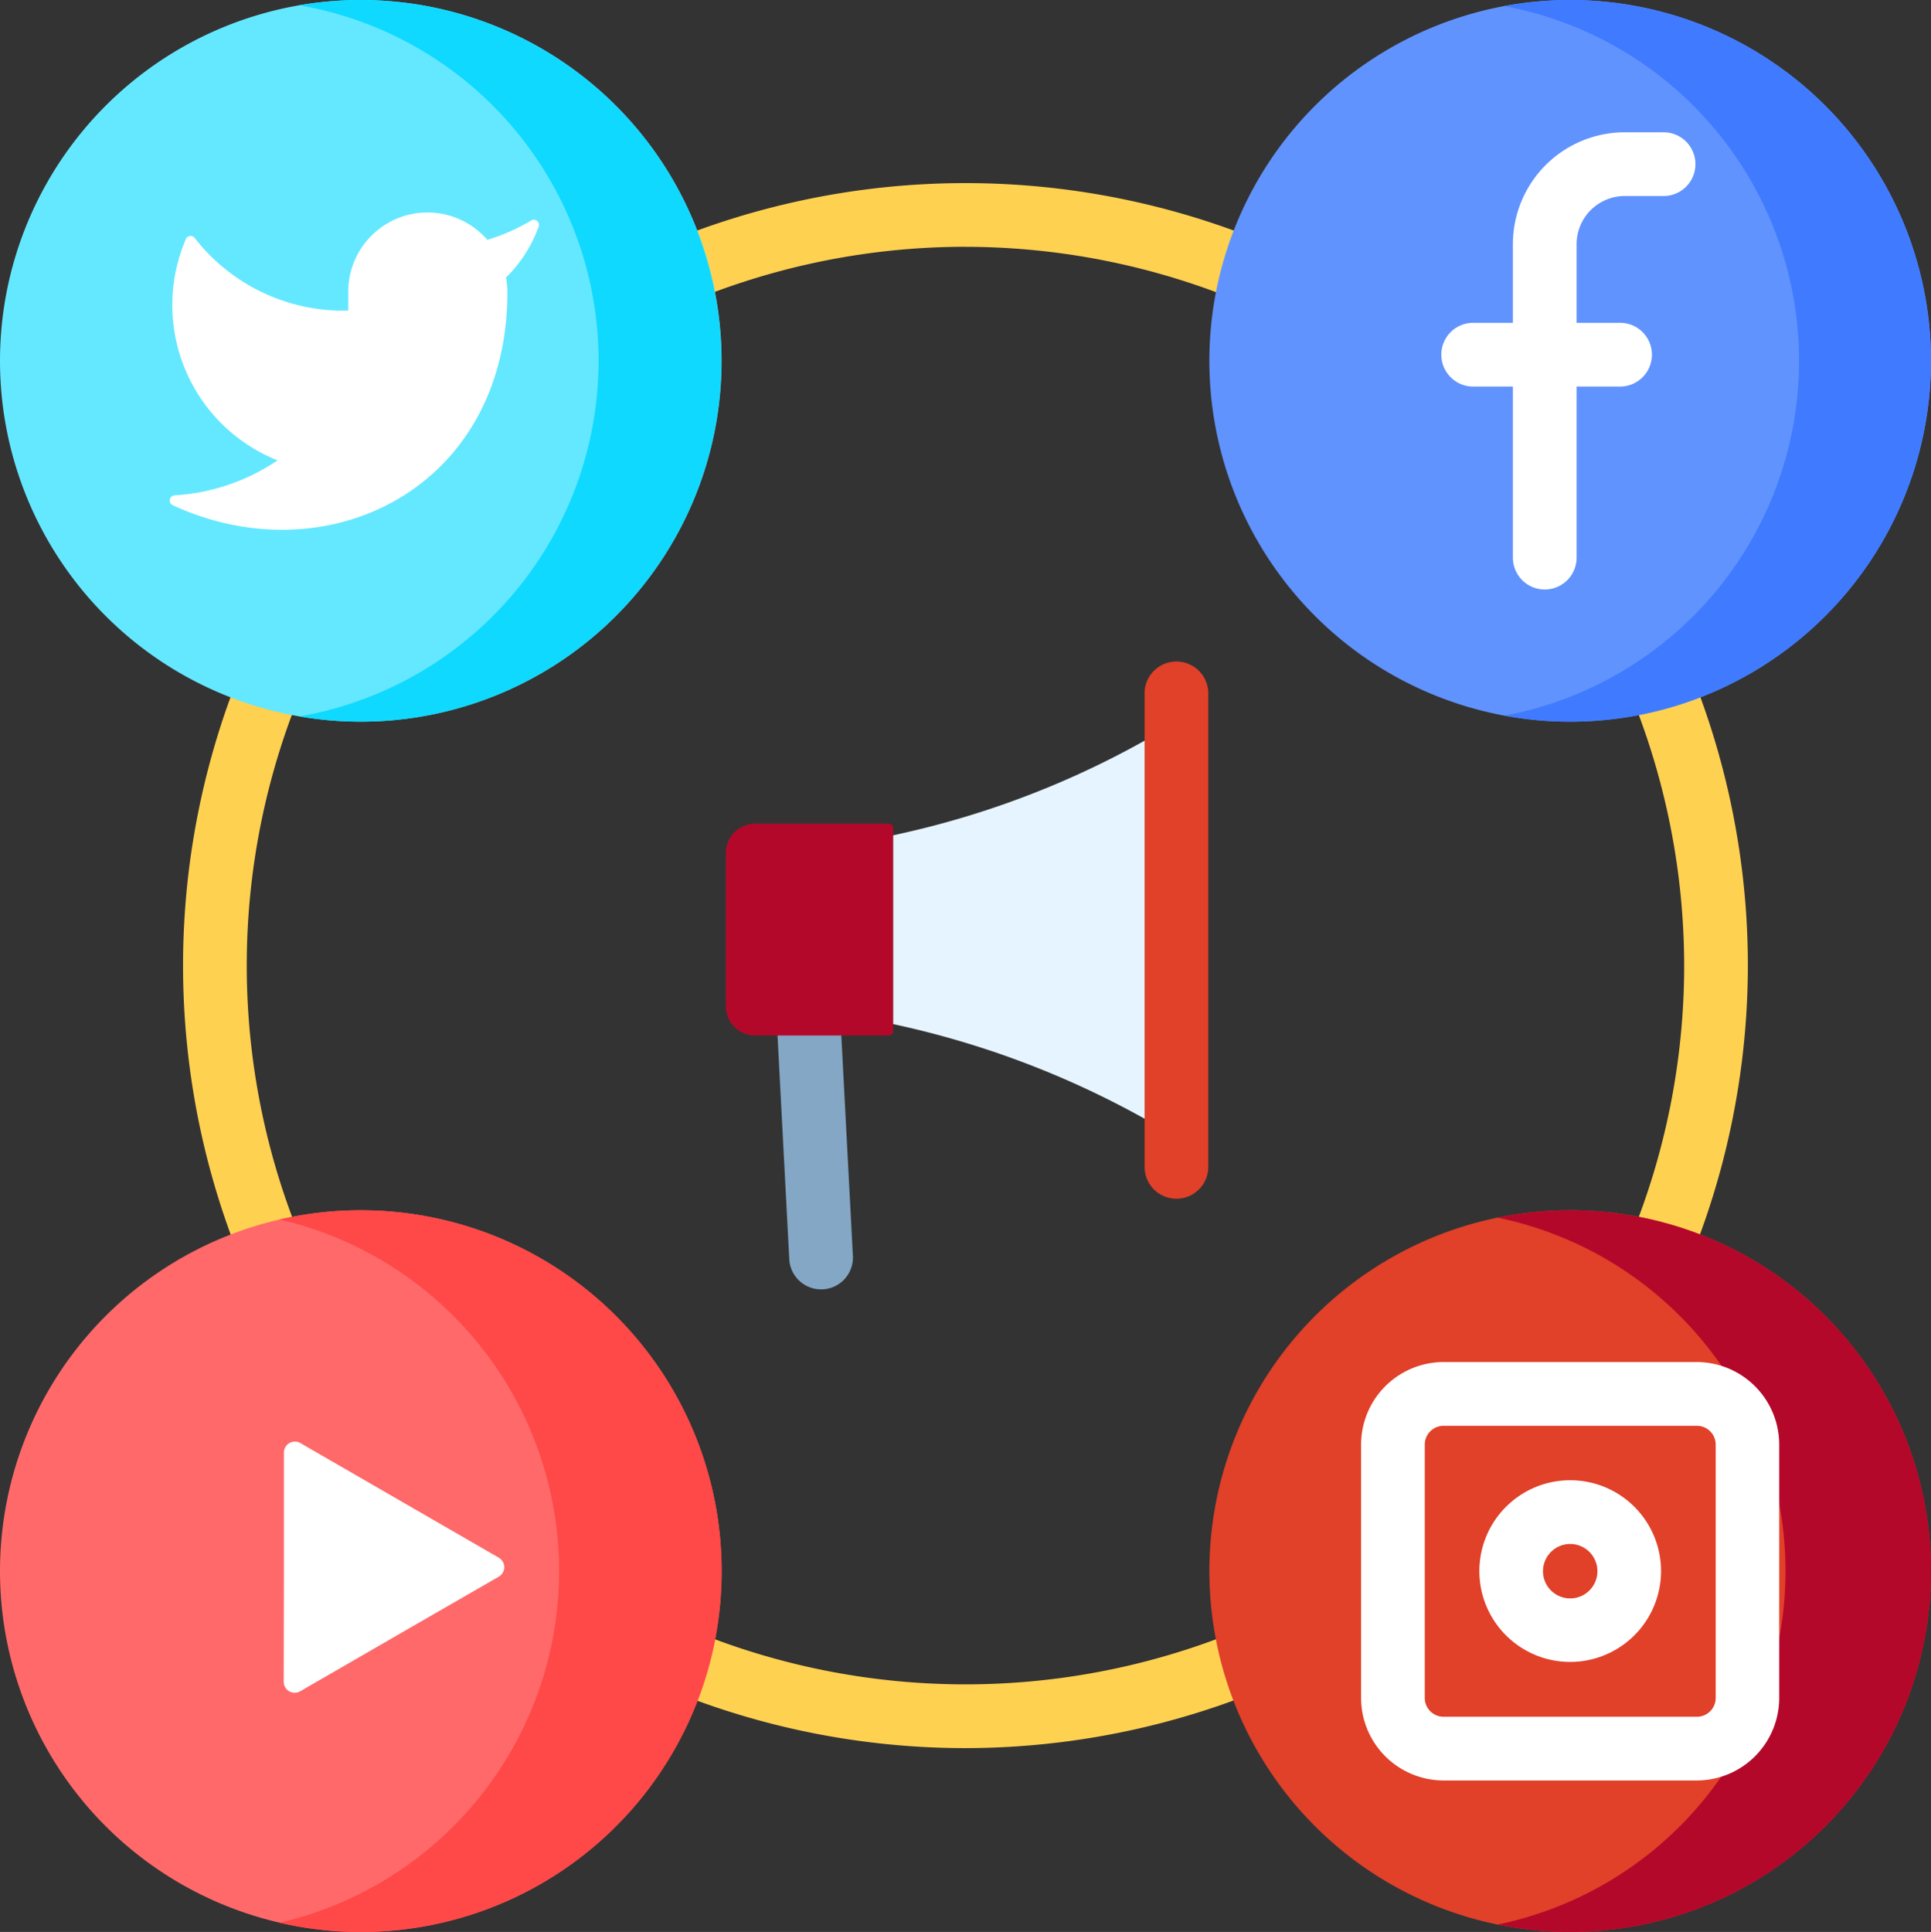
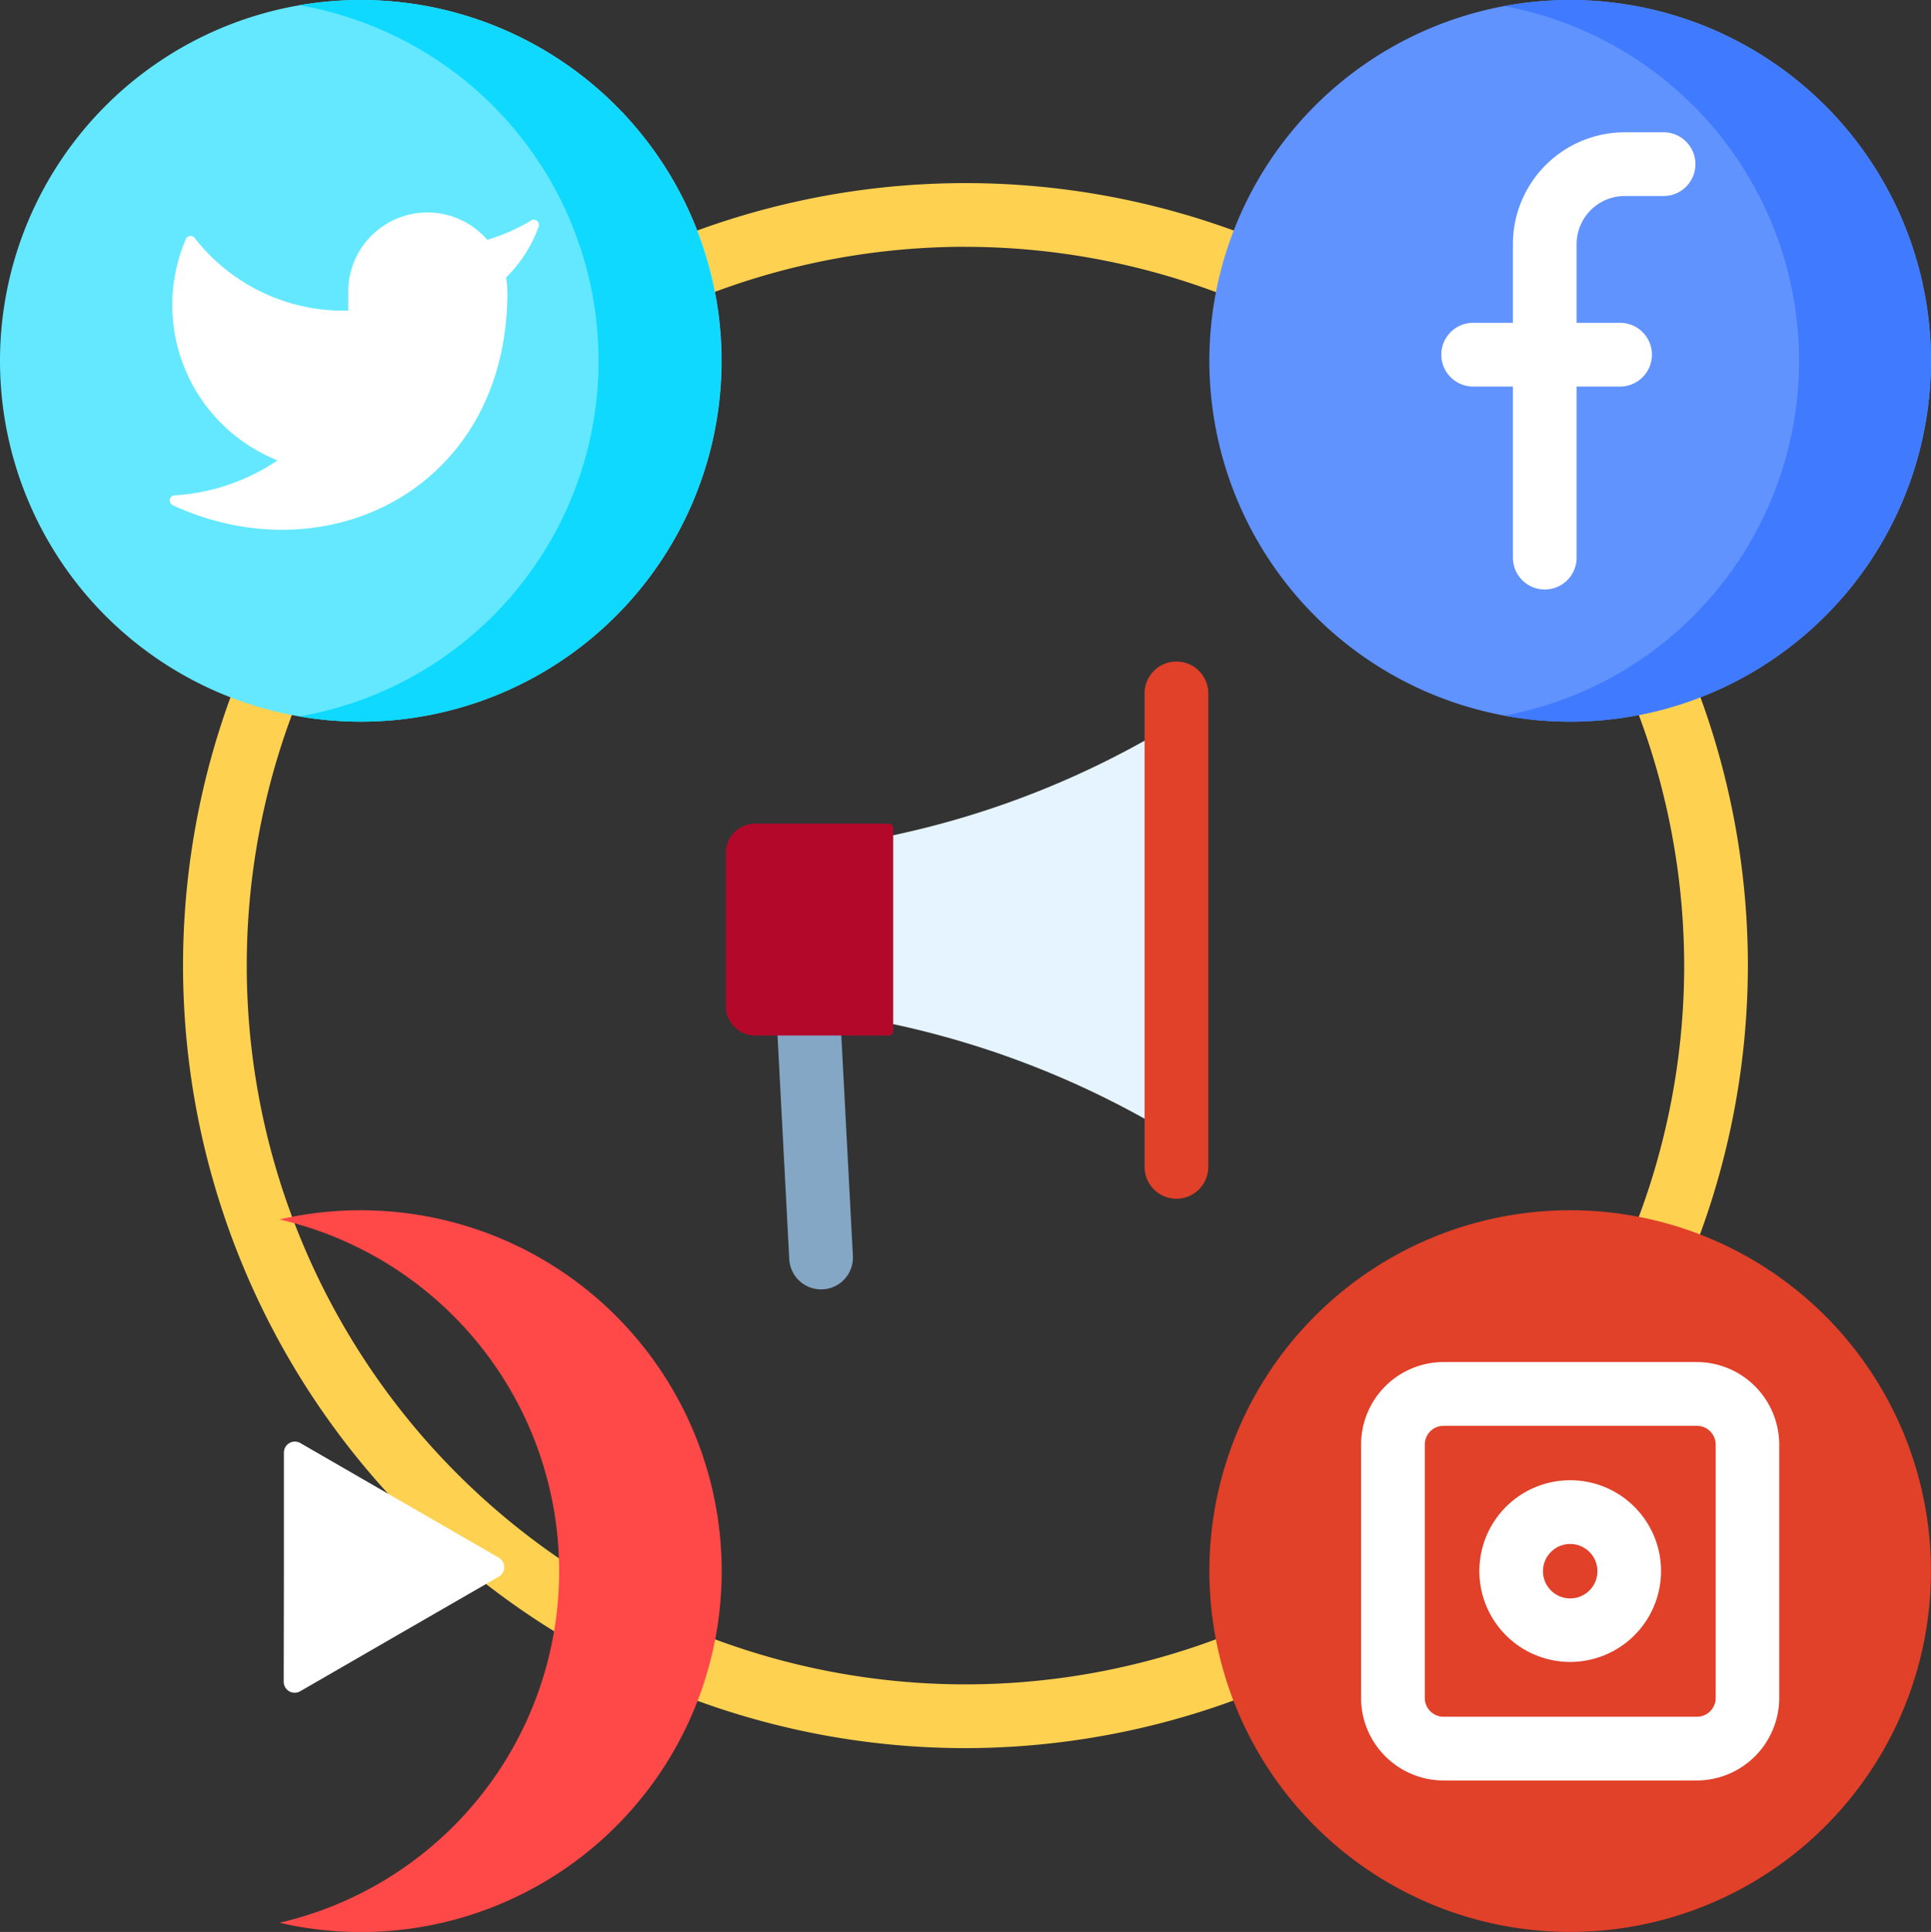
<svg xmlns="http://www.w3.org/2000/svg" width="49.678" height="49.696" viewBox="0 0 49.678 49.696">
  <rect x="0" y="0" width="49.678" height="49.696" fill="#333333" stroke="none" />
  <g id="_03" data-name="03" transform="translate(-0.5 0.001)">
    <path id="Path_67" data-name="Path 67" d="M69.145,88.778a20.129,20.129,0,1,1,20.129-20.13A20.152,20.152,0,0,1,69.145,88.778Zm0-38.62a18.49,18.49,0,1,0,18.49,18.49A18.511,18.511,0,0,0,69.145,50.159Zm0,0" transform="translate(-43.807 -43.811)" fill="#ffd151" />
    <path id="Path_68" data-name="Path 68" d="M19.064,9.282A9.282,9.282,0,1,1,9.782,0,9.282,9.282,0,0,1,19.064,9.282Zm0,0" transform="translate(0 -0.001)" fill="#64e8ff" />
    <path id="Path_69" data-name="Path 69" d="M81.407,0a9.344,9.344,0,0,0-1.583.135,9.283,9.283,0,0,1,0,18.294A9.282,9.282,0,1,0,81.407,0Zm0,0" transform="translate(-71.625 -0.001)" fill="#0fd9ff" />
    <path id="Path_70" data-name="Path 70" d="M339.618,9.282A9.282,9.282,0,1,1,330.336,0,9.282,9.282,0,0,1,339.618,9.282Zm0,0" transform="translate(-289.441 -0.001)" fill="#6193ff" />
    <path id="Path_71" data-name="Path 71" d="M410.157,9.015A9.289,9.289,0,0,0,399.18.155a9.283,9.283,0,0,1,0,18.253,9.286,9.286,0,0,0,10.977-9.392Zm0,0" transform="translate(-359.983 0)" fill="#407bff" />
-     <path id="Path_72" data-name="Path 72" d="M19.064,330.024a9.282,9.282,0,1,1-9.282-9.282A9.282,9.282,0,0,1,19.064,330.024Zm0,0" transform="translate(0 -289.611)" fill="#ff6969" />
    <path id="Path_73" data-name="Path 73" d="M76.68,320.742a9.311,9.311,0,0,0-2.091.237,9.284,9.284,0,0,1,0,18.091,9.283,9.283,0,1,0,2.091-18.327Zm0,0" transform="translate(-66.898 -289.611)" fill="#ff4848" />
    <path id="Path_74" data-name="Path 74" d="M339.618,330.024a9.282,9.282,0,1,1-9.282-9.282A9.282,9.282,0,0,1,339.618,330.024Zm0,0" transform="translate(-289.441 -289.611)" fill="#e14029" />
-     <path id="Path_75" data-name="Path 75" d="M399.277,320.742a9.331,9.331,0,0,0-1.871.189,9.284,9.284,0,0,1,0,18.186,9.283,9.283,0,1,0,1.871-18.375Zm0,0" transform="translate(-358.381 -289.611)" fill="#b4082a" />
    <g id="Group_3715" data-name="Group 3715" transform="translate(4.869 3.398)">
      <path id="Path_76" data-name="Path 76" d="M54.809,56.56a4.955,4.955,0,0,1-1.131.5A2.038,2.038,0,0,0,50.1,58.426v.455a4.847,4.847,0,0,1-3.952-1.87.132.132,0,0,0-.228.037,4.3,4.3,0,0,0,2.361,5.685,5.3,5.3,0,0,1-2.649.9.133.133,0,0,0-.049.253c3.993,1.844,8.611-.452,8.611-5.478a2.065,2.065,0,0,0-.036-.377A3.519,3.519,0,0,0,55,56.719.133.133,0,0,0,54.809,56.56Zm0,0" transform="translate(-45.51 -54.29)" fill="#fff" />
      <path id="Path_77" data-name="Path 77" d="M402.316,46.785a.82.82,0,0,1-.82-.82V37.9a2.879,2.879,0,0,1,2.876-2.876h.971a.82.82,0,1,1,0,1.639h-.971a1.239,1.239,0,0,0-1.237,1.237v8.07A.82.82,0,0,1,402.316,46.785Zm0,0" transform="translate(-366.943 -35.02)" fill="#fff" />
      <path id="Path_78" data-name="Path 78" d="M387.357,87.19h-3.721a.82.82,0,1,1,0-1.639h3.721a.82.82,0,1,1,0,1.639Zm0,0" transform="translate(-350.076 -80.646)" fill="#fff" />
      <path id="Path_79" data-name="Path 79" d="M75.7,385.271v-2.948a.282.282,0,0,1,.423-.244l2.552,1.474,2.552,1.474a.282.282,0,0,1,0,.489L78.67,386.99l-2.552,1.474a.282.282,0,0,1-.423-.244Zm0,0" transform="translate(-72.765 -348.357)" fill="#fff" />
      <path id="Path_80" data-name="Path 80" d="M369.882,371.7h-6.516a2.125,2.125,0,0,1-2.123-2.123v-6.517a2.125,2.125,0,0,1,2.123-2.123h6.516A2.125,2.125,0,0,1,372,363.056v6.517A2.125,2.125,0,0,1,369.882,371.7Zm-6.516-9.123a.484.484,0,0,0-.484.484v6.517a.484.484,0,0,0,.484.483h6.516a.484.484,0,0,0,.484-.483v-6.517a.484.484,0,0,0-.484-.484Zm0,0" transform="translate(-330.596 -329.299)" fill="#fff" />
      <path id="Path_81" data-name="Path 81" d="M394.946,396.974a2.337,2.337,0,1,1,2.337-2.337A2.339,2.339,0,0,1,394.946,396.974Zm0-3.034a.7.7,0,1,0,.7.7A.7.7,0,0,0,394.946,393.94Zm0,0" transform="translate(-358.919 -357.622)" fill="#fff" />
    </g>
    <path id="Path_82" data-name="Path 82" d="M208.556,272.462l-.3-5.711a.82.82,0,1,0-1.637.085l.3,5.711a.819.819,0,0,0,.818.777h.043A.819.819,0,0,0,208.556,272.462Zm0,0" transform="translate(-186.114 -240.158)" fill="#83a7c5" />
    <path id="Path_83" data-name="Path 83" d="M197.074,223.744h-3.434a.754.754,0,0,1-.754-.755v-3.939a.754.754,0,0,1,.754-.754h3.434a.118.118,0,0,1,.118.118v5.212A.118.118,0,0,1,197.074,223.744Zm0,0" transform="translate(-173.713 -197.109)" fill="#b4082a" />
    <path id="Path_84" data-name="Path 84" d="M244.529,202a23.282,23.282,0,0,0-7.287-2.913v-4.858a23.051,23.051,0,0,0,7.287-2.914Zm0,0" transform="translate(-213.763 -172.744)" fill="#e5f4ff" />
    <path id="Path_85" data-name="Path 85" d="M304.687,188.871a.82.82,0,0,1-.82-.82V175.843a.82.82,0,0,1,1.639,0v12.208A.82.82,0,0,1,304.687,188.871Zm0,0" transform="translate(-273.921 -158.036)" fill="#e14029" />
  </g>
</svg>